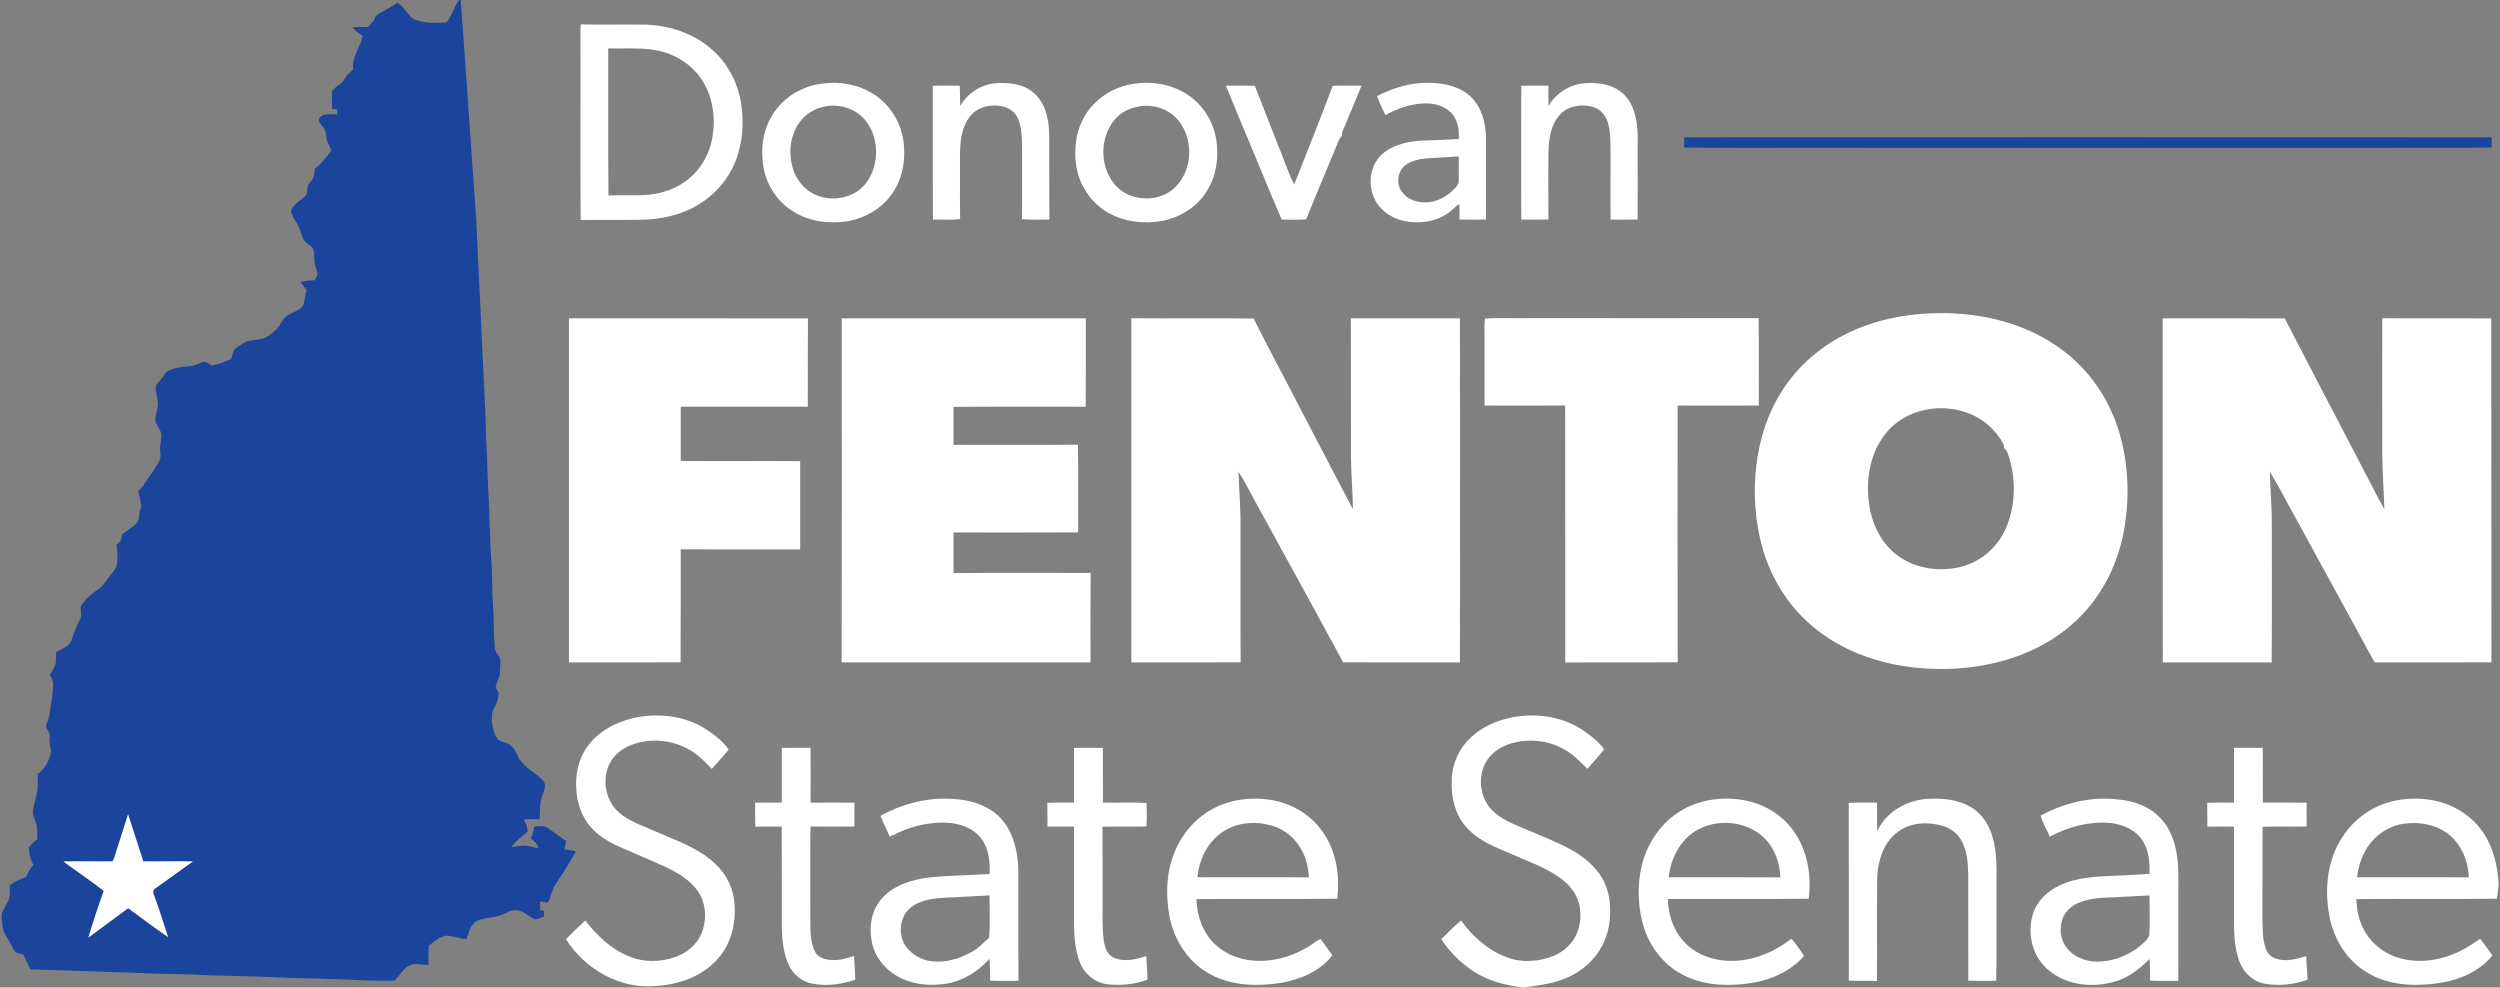
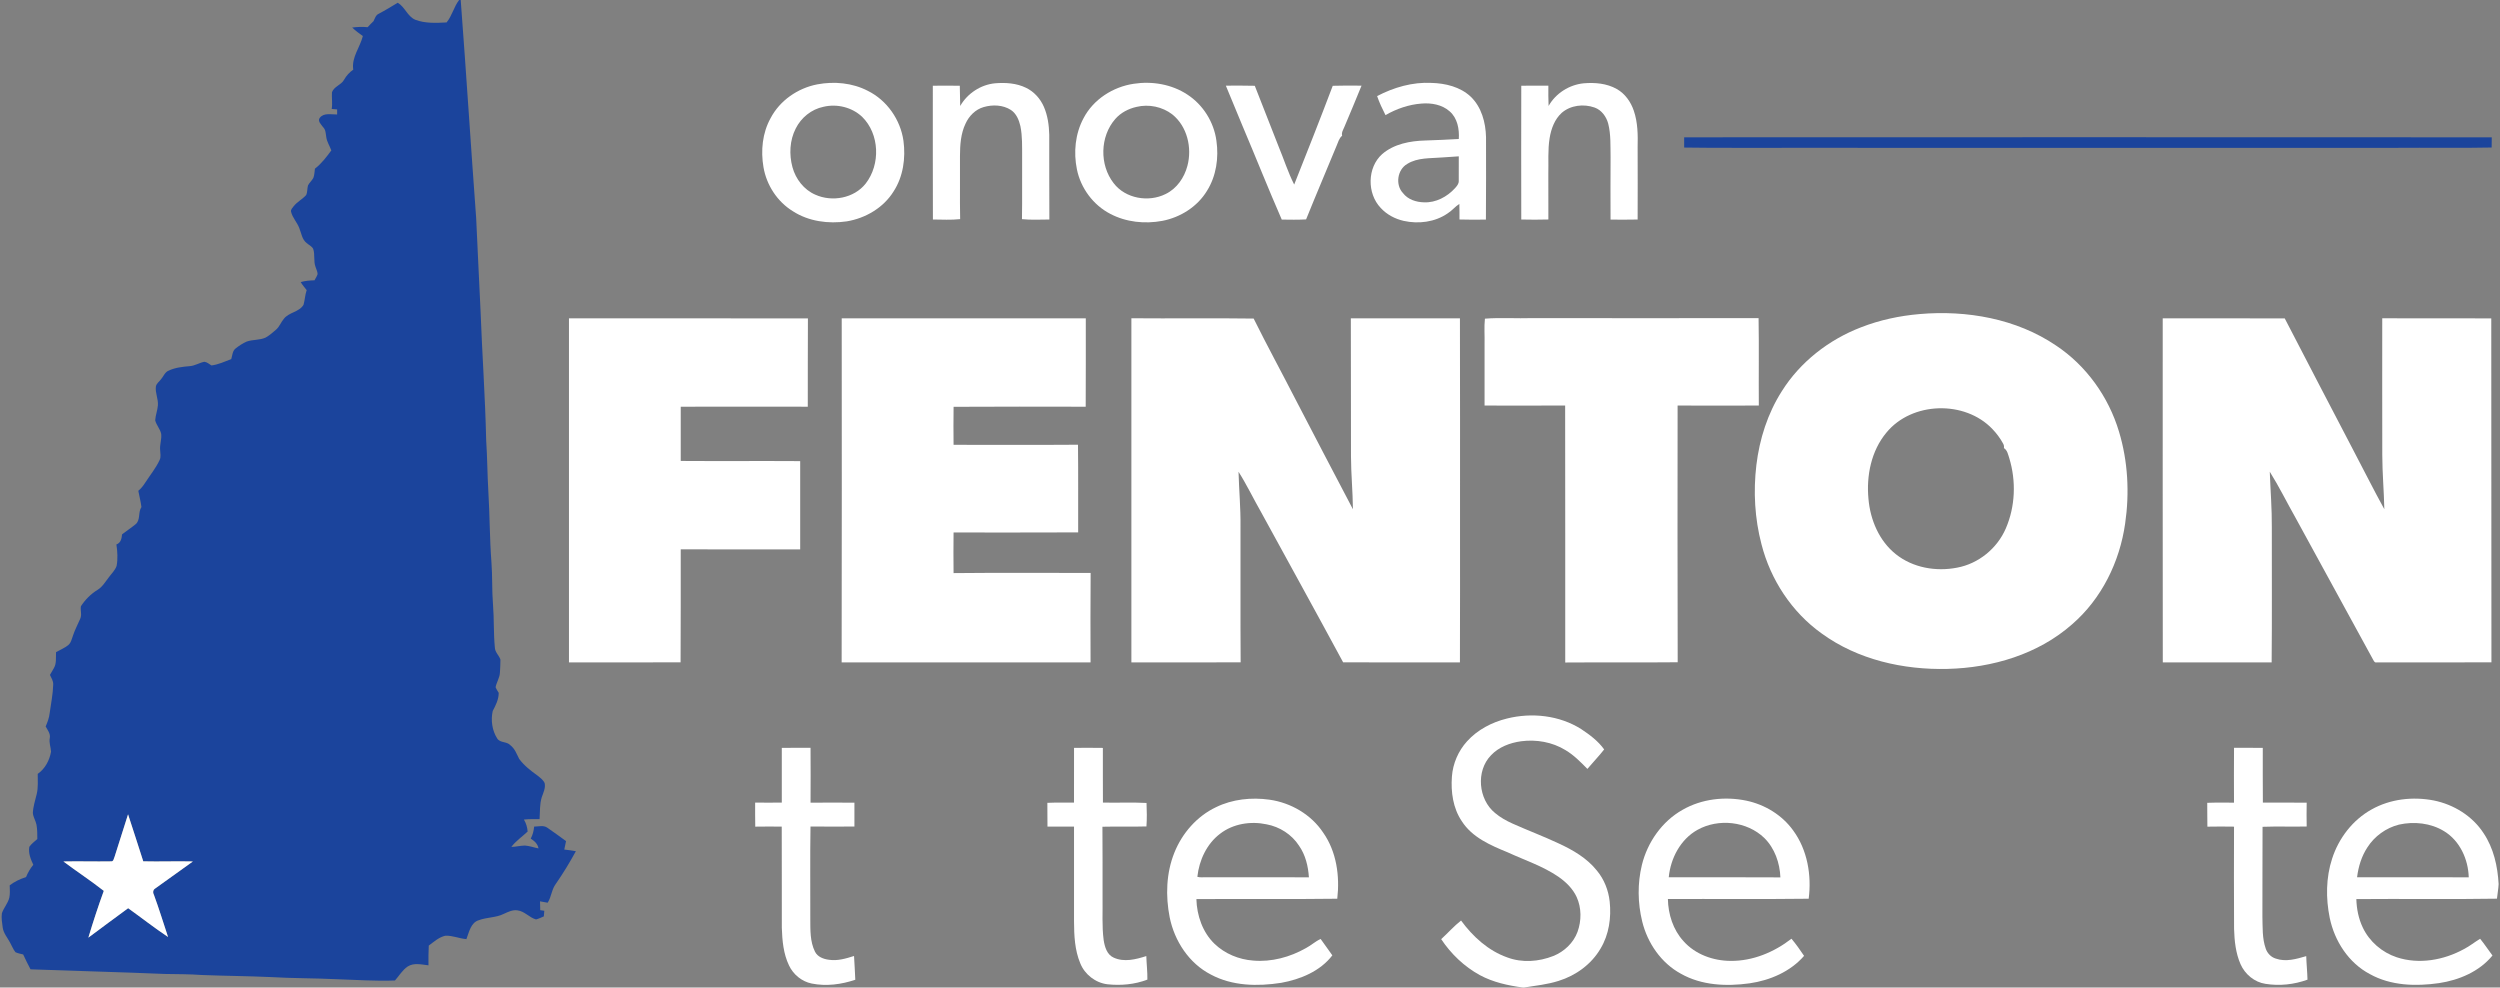
<svg xmlns="http://www.w3.org/2000/svg" width="2005pt" height="792pt" viewBox="0 0 2005 792">
  <rect x="0" y="0" width="2005" height="792" fill="#808080" stroke="none" />
  <g id="#1b449cff">
    <path fill="#1b449c" opacity="1.00" d=" M 368.23 0.00 L 369.49 0.00 C 373.91 58.32 377.59 116.67 381.89 174.99 C 382.94 199.67 384.30 224.33 385.39 249.00 C 386.66 283.67 389.15 318.29 389.91 352.98 C 390.82 366.62 390.85 380.30 391.65 393.95 C 392.80 412.89 392.68 431.88 394.13 450.81 C 395.01 462.16 394.45 473.56 395.39 484.90 C 396.32 496.34 395.76 507.86 396.87 519.29 C 396.96 523.06 400.21 525.57 401.34 528.96 C 401.41 532.34 401.09 535.72 400.96 539.11 C 400.90 543.38 398.28 546.99 397.47 551.09 C 398.08 552.73 399.08 554.19 399.98 555.69 C 399.95 560.98 397.58 565.66 395.16 570.20 C 393.54 577.61 394.63 585.80 398.76 592.26 C 401.09 595.99 406.52 594.50 409.33 597.69 C 412.92 600.43 414.39 604.77 416.38 608.63 C 420.32 614.00 425.67 618.12 431.04 621.98 C 433.21 623.72 435.66 625.45 436.82 628.08 C 437.67 632.04 435.70 635.80 434.47 639.45 C 432.72 645.11 433.16 651.12 432.74 656.95 C 428.55 656.99 424.36 656.79 420.19 657.29 C 421.93 660.23 422.93 663.48 423.16 666.90 C 418.80 671.01 413.74 674.42 410.09 679.24 C 413.76 679.14 417.36 678.19 421.03 678.13 C 424.73 678.38 428.23 679.74 431.87 680.43 C 431.30 676.80 428.57 674.43 425.65 672.58 C 427.23 669.58 428.09 666.30 428.38 662.94 C 431.94 662.91 436.00 661.58 439.11 663.93 C 444.09 667.44 449.10 670.90 453.96 674.57 C 453.53 676.83 453.05 679.09 452.55 681.34 C 455.66 681.68 458.76 682.11 461.85 682.66 C 456.95 691.65 451.63 700.42 445.79 708.84 C 442.36 713.33 442.27 719.29 439.22 723.97 C 437.17 723.60 435.13 723.23 433.09 722.87 C 433.14 725.23 433.20 727.60 433.27 729.97 C 434.35 730.11 435.43 730.26 436.53 730.42 C 436.40 731.92 436.28 733.42 436.16 734.93 C 434.10 735.83 432.07 736.84 429.88 737.39 C 424.53 735.91 420.78 730.85 415.12 730.12 C 411.15 729.46 407.45 731.36 403.95 732.96 C 397.72 736.06 390.49 735.56 384.03 737.99 C 377.50 739.93 376.21 747.65 374.05 753.18 C 368.36 752.71 362.96 750.21 357.22 750.44 C 352.07 751.59 347.98 755.29 343.87 758.38 C 343.57 763.64 343.61 768.91 343.63 774.19 C 338.15 773.59 332.02 771.93 327.02 775.10 C 322.73 777.95 320.13 782.57 316.76 786.35 C 301.17 786.98 285.59 785.78 270.00 785.33 C 252.36 784.45 234.69 784.67 217.06 783.61 C 198.71 782.77 180.34 782.69 161.99 781.96 C 152.03 781.21 142.04 781.32 132.06 781.11 C 96.21 779.59 60.34 778.74 24.49 777.40 C 22.35 773.52 20.52 769.48 18.59 765.49 C 16.52 764.93 14.37 764.59 12.42 763.69 C 10.52 761.40 9.55 758.53 8.08 755.98 C 6.02 752.05 2.84 748.55 2.19 744.02 C 1.65 740.20 0.99 736.28 1.52 732.43 C 3.00 728.00 6.42 724.44 7.49 719.85 C 8.16 716.62 7.85 713.29 7.78 710.03 C 11.69 707.03 16.18 704.92 20.87 703.44 C 22.32 699.88 24.25 696.52 26.70 693.54 C 24.60 689.08 22.63 684.19 23.50 679.17 C 25.21 676.68 27.72 674.90 29.94 672.90 C 29.90 669.06 29.96 665.18 29.26 661.40 C 28.63 658.16 26.57 655.30 26.35 651.98 C 26.58 646.78 28.26 641.80 29.46 636.78 C 30.71 631.49 30.24 626.03 30.25 620.65 C 36.19 616.51 39.69 609.85 40.94 602.84 C 40.74 599.18 39.19 595.65 39.92 591.93 C 40.64 588.41 38.16 585.53 36.62 582.64 C 38.06 579.25 39.40 575.79 39.81 572.11 C 40.85 564.40 42.47 556.73 42.68 548.94 C 42.80 546.14 41.19 543.72 40.06 541.28 C 41.09 539.52 42.15 537.77 43.13 535.99 C 45.50 532.09 44.69 527.34 44.95 523.01 C 48.18 521.22 51.64 519.78 54.57 517.51 C 57.01 515.62 57.53 512.40 58.56 509.67 C 60.05 505.04 62.43 500.77 64.30 496.30 C 65.86 493.10 64.30 489.54 64.89 486.20 C 68.31 480.96 72.83 476.36 78.20 473.09 C 82.13 470.72 84.44 466.65 87.18 463.13 C 89.35 460.07 92.32 457.44 93.53 453.82 C 94.57 448.15 94.20 442.31 93.36 436.65 C 96.91 435.36 97.58 431.89 97.89 428.56 C 101.39 425.80 105.16 423.39 108.61 420.56 C 112.90 417.19 110.56 410.87 113.43 406.64 C 112.89 402.24 111.73 397.97 110.92 393.63 C 113.30 391.69 115.12 389.22 116.76 386.66 C 120.57 380.80 125.05 375.33 128.01 368.95 C 129.29 366.41 128.49 363.52 128.42 360.83 C 128.04 356.53 129.76 352.34 129.29 348.05 C 128.52 344.07 125.40 341.02 124.47 337.11 C 124.72 333.00 126.33 329.12 126.64 325.03 C 127.03 319.94 124.37 315.11 125.01 310.01 C 125.44 307.54 127.74 306.08 129.14 304.16 C 131.16 301.86 132.19 298.47 135.23 297.27 C 140.51 294.76 146.39 294.15 152.13 293.65 C 156.31 293.39 159.88 290.88 163.94 290.15 C 166.11 290.40 167.78 292.03 169.60 293.09 C 175.18 292.38 180.29 289.97 185.48 287.94 C 186.37 284.95 186.41 281.20 189.23 279.24 C 191.90 277.15 194.78 275.27 197.90 273.92 C 202.75 272.22 208.18 272.91 212.93 270.78 C 216.06 269.07 218.77 266.68 221.45 264.34 C 224.18 261.95 225.34 258.36 227.68 255.64 C 231.78 250.36 239.98 250.36 243.44 244.41 C 244.52 240.55 244.65 236.48 245.95 232.67 C 244.31 230.55 242.51 228.55 241.16 226.23 C 244.75 225.17 248.50 224.92 252.23 224.80 C 253.13 223.18 254.16 221.60 254.72 219.83 C 254.67 217.79 253.62 215.95 253.04 214.04 C 251.34 209.41 252.74 204.28 251.19 199.62 C 250.09 197.46 247.65 196.48 245.92 194.90 C 242.23 192.04 241.71 187.10 240.07 183.04 C 238.36 178.38 234.59 174.70 233.43 169.83 C 232.99 168.07 234.59 166.75 235.49 165.45 C 238.30 161.88 242.49 159.79 245.52 156.47 C 246.66 154.04 246.30 151.24 247.02 148.70 C 248.15 146.46 250.20 144.83 251.35 142.60 C 252.20 140.25 252.24 137.71 252.58 135.27 C 257.84 131.24 261.80 125.91 265.72 120.64 C 264.43 117.08 262.21 113.83 261.68 110.02 C 261.21 107.22 261.30 104.05 259.08 101.94 C 257.61 99.84 254.40 97.05 256.52 94.41 C 259.82 90.26 265.80 91.90 270.37 91.82 C 270.37 90.46 270.37 89.11 270.37 87.75 C 268.92 87.63 267.47 87.50 266.02 87.38 C 266.78 82.98 265.94 78.55 266.23 74.15 C 267.73 69.30 273.62 68.25 275.92 64.00 C 277.73 60.74 280.27 57.98 283.31 55.84 C 281.79 46.03 288.76 37.98 291.00 28.90 C 287.98 26.85 285.10 24.61 282.46 22.09 C 286.57 21.55 290.72 21.41 294.85 21.81 C 296.37 20.14 297.93 18.51 299.58 16.96 C 300.67 14.75 301.39 11.97 303.90 10.95 C 309.06 8.27 313.98 5.17 318.98 2.21 C 324.79 5.59 326.71 13.07 333.02 15.84 C 341.01 18.88 349.77 18.43 358.16 17.99 C 362.61 12.59 363.97 5.47 368.23 0.00 M 91.92 687.05 C 91.21 688.46 91.16 691.10 88.98 690.81 C 76.27 691.04 63.55 690.61 50.83 690.89 C 61.52 698.91 72.72 706.23 83.24 714.48 C 78.73 726.86 74.64 739.38 70.86 751.99 C 81.42 744.01 92.15 736.26 102.78 728.38 C 113.47 736.04 123.83 744.19 134.77 751.47 C 131.01 740.11 127.49 728.66 123.37 717.43 C 122.44 715.75 122.72 713.65 124.43 712.60 C 134.56 705.41 144.64 698.16 154.70 690.89 C 141.43 690.55 128.16 691.11 114.89 690.78 C 110.75 678.23 106.92 665.59 102.70 653.08 C 99.16 664.42 95.48 675.71 91.92 687.05 Z" />
    <path fill="#1b449c" opacity="1.00" d=" M 1350.69 110.12 C 1566.59 110.03 1782.49 110.02 1998.39 110.13 C 1998.36 112.85 1998.32 115.58 1998.30 118.31 C 1972.53 118.87 1946.75 118.34 1920.98 118.57 C 1759.32 118.56 1597.67 118.57 1436.01 118.56 C 1407.57 118.43 1379.12 118.79 1350.69 118.34 C 1350.67 115.60 1350.68 112.86 1350.69 110.12 Z" />
  </g>
  <g id="#ffffffff">
-     <path fill="#ffffff" opacity="1.00" d=" M 465.84 19.55 C 483.25 19.95 500.66 19.52 518.07 19.75 C 537.26 20.46 556.68 26.94 571.12 39.86 C 583.42 50.52 591.32 65.71 594.19 81.64 C 596.82 97.68 595.81 114.62 589.67 129.79 C 584.38 142.94 574.98 154.32 563.20 162.17 C 548.52 172.06 530.54 176.20 513.01 176.27 C 497.25 176.58 481.48 176.22 465.72 176.45 C 465.25 125.95 465.71 75.46 465.51 24.96 C 465.54 23.15 465.69 21.35 465.84 19.55 M 487.81 38.84 C 487.96 78.14 487.61 117.45 487.98 156.76 C 497.31 156.44 506.65 156.82 515.99 156.47 C 527.91 156.00 539.91 152.56 549.63 145.50 C 561.56 137.10 569.40 123.49 571.52 109.13 C 574.02 93.53 571.50 76.70 562.54 63.46 C 553.64 50.20 538.54 41.73 522.82 39.72 C 511.20 38.32 499.48 39.04 487.81 38.84 Z" />
    <path fill="#ffffff" opacity="1.00" d=" M 655.45 67.66 C 669.05 65.11 683.64 66.42 696.02 72.87 C 711.35 80.44 722.17 96.04 724.57 112.89 C 726.44 126.79 724.39 141.65 716.63 153.56 C 708.49 166.66 694.14 175.03 679.11 177.53 C 664.35 179.69 648.46 177.58 635.79 169.34 C 623.37 161.70 614.78 148.47 612.32 134.15 C 610.04 120.91 611.40 106.69 617.99 94.81 C 625.41 80.60 639.83 70.67 655.45 67.66 M 660.41 85.65 C 650.78 87.64 642.53 94.31 638.17 103.07 C 633.30 112.58 632.78 123.93 635.57 134.15 C 638.16 143.61 644.74 152.15 653.84 156.11 C 667.28 162.21 684.93 159.04 694.25 147.25 C 706.25 131.90 705.50 107.43 691.39 93.65 C 683.24 85.99 671.23 83.07 660.41 85.65 Z" />
    <path fill="#ffffff" opacity="1.00" d=" M 770.08 85.00 C 775.83 74.95 786.48 67.91 798.03 66.80 C 806.40 66.12 815.17 66.65 822.83 70.39 C 829.30 73.48 834.37 79.14 837.21 85.70 C 840.24 92.70 841.32 100.41 841.50 108.00 C 841.61 130.68 841.39 153.36 841.59 176.05 C 834.26 176.09 826.92 176.50 819.62 175.76 C 819.91 159.15 819.62 142.54 819.75 125.94 C 819.70 117.66 820.02 109.29 818.36 101.13 C 817.22 96.22 815.12 91.11 810.78 88.21 C 804.35 84.06 796.07 83.79 788.87 85.88 C 782.30 87.77 777.11 93.04 774.35 99.18 C 770.51 107.20 769.94 116.28 769.90 125.04 C 770.06 141.94 769.69 158.84 770.04 175.74 C 762.78 176.53 755.47 176.10 748.19 176.04 C 748.05 140.28 748.16 104.52 748.12 68.76 C 755.33 68.66 762.55 68.64 769.76 68.78 C 769.90 74.19 769.91 79.60 770.08 85.00 Z" />
    <path fill="#ffffff" opacity="1.00" d=" M 909.18 67.20 C 923.92 64.91 939.68 67.55 952.23 75.82 C 964.86 84.02 973.55 97.91 975.56 112.81 C 977.54 126.53 975.46 141.16 968.02 153.02 C 960.31 165.79 946.66 174.35 932.15 177.14 C 918.14 179.74 903.13 178.21 890.44 171.51 C 876.79 164.45 866.78 150.95 863.70 135.92 C 860.87 122.17 862.30 107.29 868.99 94.82 C 876.85 79.73 892.53 69.70 909.18 67.20 M 911.51 85.72 C 905.03 87.17 898.82 90.38 894.44 95.44 C 882.14 109.48 881.69 132.23 893.14 146.90 C 902.59 159.28 921.10 162.44 934.77 155.63 C 943.76 151.33 949.86 142.43 952.32 132.95 C 956.16 118.49 952.15 101.32 940.19 91.76 C 932.18 85.57 921.33 83.35 911.51 85.72 Z" />
    <path fill="#ffffff" opacity="1.00" d=" M 1104.45 77.06 C 1117.81 70.07 1132.84 65.71 1148.02 66.49 C 1159.25 66.79 1171.12 69.63 1179.52 77.54 C 1188.19 85.85 1191.50 98.23 1191.79 109.92 C 1191.79 131.98 1191.91 154.05 1191.70 176.11 C 1184.63 176.22 1177.56 176.25 1170.50 176.03 C 1170.47 171.87 1170.57 167.70 1170.40 163.53 C 1166.98 165.69 1164.48 169.00 1161.03 171.12 C 1150.86 178.16 1137.69 179.79 1125.77 177.15 C 1118.79 175.56 1112.17 172.07 1107.32 166.75 C 1096.25 155.15 1096.43 134.35 1108.54 123.55 C 1118.00 115.42 1130.91 113.01 1143.05 112.68 C 1152.01 112.31 1160.99 112.07 1169.95 111.47 C 1170.48 103.59 1168.88 94.67 1162.59 89.28 C 1156.49 83.84 1147.87 82.40 1139.95 83.07 C 1129.78 83.84 1119.97 87.28 1111.16 92.32 C 1108.66 87.35 1106.24 82.33 1104.45 77.06 M 1156.93 126.26 C 1147.39 127.10 1136.99 126.18 1128.54 131.50 C 1120.64 136.10 1118.91 148.22 1125.19 154.85 C 1129.11 160.02 1135.79 162.14 1142.06 162.27 C 1151.55 162.68 1160.61 157.83 1166.90 150.94 C 1168.36 149.30 1170.03 147.45 1169.92 145.09 C 1169.98 138.52 1169.90 131.95 1169.94 125.38 C 1165.60 125.73 1161.26 126.01 1156.93 126.26 Z" />
    <path fill="#ffffff" opacity="1.00" d=" M 1241.97 84.98 C 1247.69 74.82 1258.55 67.95 1270.12 66.81 C 1279.10 66.06 1288.63 66.85 1296.62 71.37 C 1303.27 75.08 1307.91 81.69 1310.31 88.81 C 1313.52 98.18 1313.63 108.22 1313.38 118.01 C 1313.43 137.36 1313.48 156.71 1313.38 176.06 C 1306.13 176.24 1298.89 176.16 1291.66 176.12 C 1291.60 159.40 1291.59 142.68 1291.68 125.97 C 1291.51 117.04 1292.00 107.95 1289.80 99.22 C 1288.31 93.60 1284.49 88.23 1278.85 86.24 C 1270.15 83.16 1259.63 84.32 1252.53 90.48 C 1246.84 95.62 1244.06 103.18 1242.83 110.58 C 1241.22 120.29 1242.03 130.16 1241.76 139.96 C 1241.85 151.98 1241.80 164.00 1241.80 176.03 C 1234.55 176.22 1227.31 176.23 1220.06 176.05 C 1219.96 140.29 1220.00 104.52 1220.06 68.76 C 1227.30 68.62 1234.55 68.72 1241.79 68.68 C 1241.68 74.12 1241.81 79.55 1241.97 84.98 Z" />
    <path fill="#ffffff" opacity="1.00" d=" M 996.44 100.87 C 991.97 90.15 987.51 79.43 983.12 68.69 C 990.86 68.69 998.60 68.57 1006.34 68.80 C 1012.62 85.02 1019.06 101.18 1025.39 117.38 C 1029.64 127.56 1032.94 138.16 1037.94 148.01 C 1048.41 121.68 1058.84 95.32 1068.86 68.81 C 1076.55 68.54 1084.25 68.63 1091.95 68.70 C 1087.41 79.63 1083.02 90.63 1078.31 101.50 C 1077.37 103.87 1075.69 106.19 1076.38 108.88 C 1073.89 110.88 1073.19 114.08 1071.96 116.87 C 1063.84 136.58 1055.46 156.18 1047.49 175.96 C 1040.99 176.32 1034.48 176.21 1027.97 176.11 C 1017.08 151.19 1007.06 125.90 996.44 100.87 Z" />
    <path fill="#ffffff" opacity="1.00" d=" M 1539.61 251.87 C 1577.32 248.61 1617.11 255.57 1648.85 277.05 C 1673.17 293.17 1691.08 318.27 1699.43 346.14 C 1706.62 369.93 1707.94 395.31 1704.37 419.85 C 1700.03 450.62 1685.45 480.31 1661.76 500.75 C 1634.50 524.78 1597.78 535.58 1561.94 536.46 C 1526.55 537.34 1489.92 529.12 1460.96 508.03 C 1437.03 490.96 1420.01 464.98 1412.74 436.60 C 1407.28 415.89 1406.09 394.15 1408.62 372.92 C 1411.13 352.09 1417.66 331.57 1428.97 313.82 C 1443.72 290.28 1466.68 272.45 1492.50 262.52 C 1507.56 256.63 1523.52 253.24 1539.61 251.87 M 1512.91 346.94 C 1500.72 361.55 1496.74 381.52 1498.51 400.11 C 1499.94 416.88 1507.07 433.84 1520.49 444.49 C 1534.09 455.36 1552.68 458.57 1569.54 455.27 C 1586.72 452.12 1601.78 439.82 1608.66 423.81 C 1616.31 406.16 1617.02 385.79 1611.44 367.45 C 1610.44 364.55 1609.95 361.14 1607.15 359.37 C 1607.36 358.00 1607.11 356.74 1606.40 355.59 C 1604.11 351.39 1601.21 347.53 1597.91 344.09 C 1575.79 320.84 1533.33 322.03 1512.91 346.94 Z" />
    <path fill="#ffffff" opacity="1.00" d=" M 456.31 255.31 C 520.19 255.35 584.07 255.24 647.95 255.38 C 647.75 278.98 647.97 302.58 647.84 326.18 C 613.88 326.09 579.91 326.12 545.95 326.19 C 545.93 340.68 545.93 355.18 545.95 369.68 C 577.88 369.91 609.82 369.61 641.75 369.82 C 641.75 393.42 641.75 417.03 641.75 440.63 C 609.81 440.59 577.87 440.70 545.94 440.56 C 545.89 470.77 546.04 500.97 545.83 531.18 C 515.99 531.34 486.15 531.21 456.31 531.25 C 456.31 439.27 456.31 347.29 456.31 255.31 Z" />
    <path fill="#ffffff" opacity="1.00" d=" M 675.06 255.31 C 740.31 255.31 805.56 255.31 870.81 255.31 C 870.76 278.94 870.91 302.57 870.73 326.19 C 835.42 326.16 800.10 326.02 764.78 326.26 C 764.64 336.42 764.64 346.59 764.76 356.75 C 798.03 356.70 831.29 356.92 864.55 356.67 C 864.83 380.11 864.61 403.54 864.69 426.98 C 831.38 427.17 798.07 427.01 764.76 427.06 C 764.64 437.91 764.63 448.77 764.76 459.63 C 801.40 459.25 838.05 459.52 874.69 459.50 C 874.46 483.41 874.58 507.33 874.63 531.25 C 808.08 531.25 741.54 531.25 675.00 531.25 C 675.21 439.27 675.09 347.29 675.06 255.31 Z" />
    <path fill="#ffffff" opacity="1.00" d=" M 907.37 255.24 C 940.06 255.53 972.76 255.02 1005.44 255.49 C 1016.20 277.20 1027.81 298.47 1038.86 320.02 C 1054.23 349.50 1069.52 379.01 1085.04 408.41 C 1084.93 394.26 1083.54 380.15 1083.49 365.99 C 1083.33 329.10 1083.55 292.20 1083.37 255.31 C 1112.54 255.32 1141.71 255.31 1170.87 255.31 C 1171.04 309.22 1170.91 363.12 1170.94 417.02 C 1170.87 455.10 1171.08 493.17 1170.86 531.24 C 1139.64 531.24 1108.42 531.30 1077.20 531.19 C 1055.54 491.05 1033.47 451.14 1011.60 411.11 C 1005.39 400.25 999.99 388.91 993.30 378.34 C 993.68 392.90 995.06 407.42 994.88 422.00 C 994.99 458.39 994.73 494.79 995.00 531.19 C 965.79 531.32 936.58 531.22 907.37 531.25 C 907.37 439.25 907.37 347.24 907.37 255.24 Z" />
    <path fill="#ffffff" opacity="1.00" d=" M 1190.90 255.57 C 1203.55 254.57 1216.28 255.54 1228.97 255.13 C 1289.44 255.19 1349.91 255.23 1410.38 255.13 C 1410.78 278.50 1410.40 301.88 1410.57 325.25 C 1388.86 325.33 1367.15 325.30 1345.44 325.25 C 1345.42 393.87 1345.26 462.50 1345.51 531.13 C 1315.44 531.43 1285.38 531.10 1255.32 531.33 C 1255.29 462.62 1255.37 393.91 1255.25 325.21 C 1233.71 325.39 1212.17 325.27 1190.62 325.25 C 1190.62 308.83 1190.62 292.41 1190.62 275.99 C 1190.80 269.18 1190.17 262.35 1190.90 255.57 Z" />
    <path fill="#ffffff" opacity="1.00" d=" M 1734.50 255.31 C 1767.12 255.34 1799.75 255.24 1832.37 255.37 C 1850.36 290.37 1868.73 325.17 1886.86 360.09 C 1895.36 376.16 1903.44 392.47 1912.23 408.39 C 1911.93 393.94 1910.63 379.51 1910.59 365.03 C 1910.47 328.43 1910.57 291.83 1910.56 255.23 C 1939.71 255.46 1968.85 255.17 1998.00 255.38 C 1998.17 347.32 1997.95 439.25 1998.13 531.19 C 1967.41 531.32 1936.69 531.21 1905.98 531.26 C 1904.40 531.61 1903.79 529.99 1903.18 528.96 C 1882.50 491.00 1861.72 453.10 1840.98 415.18 C 1834.05 402.93 1827.84 390.25 1820.36 378.32 C 1820.89 393.22 1822.13 408.11 1822.00 423.03 C 1821.94 459.10 1822.21 495.18 1821.86 531.25 C 1792.76 531.25 1763.66 531.25 1734.56 531.25 C 1734.43 439.27 1734.53 347.29 1734.50 255.31 Z" />
-     <path fill="#ffffff" opacity="1.00" d=" M 508.45 575.77 C 527.42 571.61 548.23 573.86 564.98 584.06 C 572.25 588.72 579.37 593.98 584.40 601.12 C 580.17 606.53 575.37 611.47 570.88 616.66 C 565.84 611.48 560.83 606.12 554.62 602.34 C 540.49 593.41 522.15 591.43 506.51 597.39 C 499.50 600.08 493.01 604.80 489.38 611.49 C 481.93 625.15 485.71 644.20 498.55 653.31 C 506.94 659.73 517.15 662.91 526.67 667.22 C 543.29 674.55 561.30 680.48 574.46 693.60 C 582.04 700.82 587.09 710.54 588.58 720.91 C 591.07 737.68 587.22 755.96 575.77 768.85 C 563.38 783.04 544.44 789.75 526.00 790.72 C 497.30 793.61 469.00 777.14 453.87 753.24 C 458.92 748.14 464.06 743.13 469.34 738.28 C 479.12 750.69 491.04 762.11 506.12 767.66 C 517.17 771.85 529.58 771.52 540.73 767.84 C 549.23 764.94 557.13 759.30 561.36 751.21 C 567.10 740.01 567.01 725.61 559.90 715.03 C 553.90 706.18 544.44 700.54 535.06 695.85 C 525.62 691.51 516.01 687.51 506.49 683.34 C 497.26 679.36 487.71 675.62 479.88 669.14 C 469.50 661.00 463.35 648.17 462.39 635.12 C 461.06 622.59 463.43 609.28 470.95 598.95 C 479.71 586.57 493.90 579.03 508.45 575.77 Z" />
    <path fill="#ffffff" opacity="1.00" d=" M 1208.54 576.27 C 1228.47 571.28 1250.66 573.67 1268.18 584.77 C 1275.00 589.31 1281.73 594.31 1286.54 601.05 C 1282.31 606.47 1277.50 611.41 1273.08 616.67 C 1267.66 611.13 1262.16 605.50 1255.42 601.54 C 1244.92 595.10 1232.09 592.89 1219.95 594.49 C 1211.04 595.72 1202.05 599.08 1195.78 605.75 C 1183.55 618.31 1185.59 641.05 1198.99 651.99 C 1203.22 655.59 1208.13 658.30 1213.19 660.57 C 1225.33 666.01 1237.81 670.68 1249.86 676.34 C 1261.37 681.62 1272.73 688.19 1280.73 698.24 C 1286.54 705.23 1289.98 713.99 1290.96 722.99 C 1292.36 735.92 1290.42 749.57 1283.61 760.82 C 1276.28 773.36 1263.79 782.41 1250.01 786.67 C 1240.99 789.57 1231.51 790.48 1222.20 792.00 L 1221.40 792.00 C 1209.50 790.39 1197.53 787.82 1186.88 782.07 C 1174.35 775.23 1163.73 765.06 1155.83 753.20 C 1161.22 748.30 1166.03 742.77 1171.77 738.26 C 1181.21 751.17 1193.61 762.49 1208.90 767.87 C 1220.76 772.31 1234.15 771.31 1245.80 766.69 C 1254.48 763.21 1261.91 756.22 1265.17 747.37 C 1268.40 738.41 1268.46 728.13 1264.47 719.40 C 1261.36 712.66 1255.86 707.33 1249.84 703.14 C 1237.34 694.59 1222.82 689.89 1209.18 683.58 C 1195.45 677.96 1180.68 671.62 1172.37 658.61 C 1165.31 648.21 1163.52 635.17 1164.43 622.87 C 1165.17 612.42 1169.53 602.29 1176.57 594.54 C 1184.95 585.26 1196.48 579.24 1208.54 576.27 Z" />
    <path fill="#ffffff" opacity="1.00" d=" M 627.00 599.80 C 634.69 599.69 642.37 599.77 650.06 599.75 C 650.16 614.42 650.15 629.09 650.06 643.76 C 661.79 643.66 673.52 643.64 685.25 643.76 C 685.25 650.13 685.25 656.50 685.25 662.88 C 673.50 662.87 661.76 663.05 650.02 662.86 C 649.61 687.58 649.95 712.30 649.86 737.02 C 649.92 745.82 649.59 755.13 653.61 763.23 C 655.66 767.43 660.49 769.21 664.86 769.74 C 671.71 770.77 678.48 768.75 684.94 766.70 C 685.19 773.05 685.79 779.39 685.95 785.75 C 674.77 789.54 662.62 791.14 650.96 788.79 C 643.05 787.19 636.19 781.56 632.79 774.29 C 628.28 764.93 627.36 754.36 627.02 744.12 C 626.94 717.06 627.08 690.00 626.95 662.94 C 619.87 662.96 612.80 662.77 605.72 662.97 C 605.58 656.54 605.63 650.11 605.63 643.68 C 612.75 643.78 619.87 643.71 627.00 643.68 C 627.00 629.05 626.99 614.43 627.00 599.80 Z" />
    <path fill="#ffffff" opacity="1.00" d=" M 861.35 643.67 C 861.44 629.04 861.36 614.41 861.38 599.79 C 869.08 599.74 876.79 599.70 884.50 599.82 C 884.53 614.43 884.45 629.05 884.55 643.67 C 896.20 643.95 907.87 643.34 919.52 643.97 C 919.77 650.24 919.90 656.53 919.45 662.80 C 907.69 663.15 895.91 662.75 884.15 663.04 C 884.32 682.04 884.23 701.03 884.25 720.03 C 884.45 731.37 883.65 742.78 885.15 754.06 C 886.01 759.39 887.75 765.62 893.16 768.01 C 901.54 771.87 911.00 769.44 919.34 766.76 C 919.52 773.06 920.32 779.33 920.20 785.64 C 910.05 789.56 898.94 790.54 888.17 789.39 C 878.56 788.25 869.93 781.49 866.36 772.53 C 861.93 761.94 861.42 750.27 861.37 738.95 C 861.38 713.61 861.37 688.27 861.37 662.94 C 854.27 662.94 847.17 662.93 840.08 662.94 C 839.92 656.58 840.13 650.23 839.99 643.87 C 847.10 643.52 854.23 643.82 861.35 643.67 Z" />
    <path fill="#ffffff" opacity="1.00" d=" M 1791.69 599.75 C 1799.37 599.78 1807.06 599.68 1814.75 599.81 C 1814.79 614.44 1814.66 629.06 1814.82 643.69 C 1826.53 643.71 1838.24 643.62 1849.96 643.76 C 1849.84 650.12 1849.84 656.49 1849.96 662.85 C 1838.16 663.13 1826.36 662.65 1814.57 663.09 C 1814.39 687.08 1814.59 711.07 1814.45 735.07 C 1814.70 743.67 1814.20 752.58 1817.13 760.82 C 1818.40 764.53 1821.35 767.64 1825.16 768.78 C 1833.19 771.63 1841.76 769.12 1849.60 766.81 C 1849.77 773.10 1850.46 779.37 1850.61 785.68 C 1839.91 789.60 1828.22 790.85 1816.96 789.05 C 1808.12 787.76 1800.48 781.37 1796.92 773.28 C 1793.02 764.40 1792.01 754.59 1791.73 745.00 C 1791.56 717.66 1791.62 690.31 1791.69 662.97 C 1784.56 662.91 1777.44 662.78 1770.33 662.98 C 1770.18 656.61 1770.30 650.23 1770.21 643.86 C 1777.36 643.58 1784.51 643.71 1791.67 643.73 C 1791.65 629.07 1791.53 614.41 1791.69 599.75 Z" />
-     <path fill="#ffffff" opacity="1.00" d=" M 706.13 654.36 C 726.21 643.09 750.02 637.98 772.87 641.69 C 785.55 643.56 798.21 649.51 805.79 660.16 C 814.24 671.89 816.82 686.77 816.75 700.96 C 816.76 729.52 816.71 758.07 816.81 786.63 C 809.25 786.58 801.68 786.80 794.13 786.48 C 794.19 780.66 794.03 774.84 793.60 769.04 C 783.42 780.19 769.44 788.47 754.15 789.49 C 742.39 790.68 730.14 788.95 719.79 783.02 C 709.39 777.19 701.26 766.93 699.16 755.06 C 696.74 743.10 698.97 729.65 707.39 720.43 C 717.07 709.52 731.95 705.34 745.95 703.61 C 761.80 702.07 777.76 702.06 793.65 700.93 C 793.98 691.31 793.24 680.85 787.22 672.88 C 781.43 664.89 771.61 660.91 762.04 660.01 C 749.86 658.93 737.54 661.11 726.13 665.34 C 721.78 666.88 717.84 669.35 713.50 670.90 C 711.18 665.32 708.36 659.98 706.13 654.36 M 758.09 719.93 C 746.71 720.58 733.28 722.30 726.22 732.41 C 721.39 739.72 721.09 749.77 725.42 757.39 C 730.05 764.80 738.17 769.93 746.87 770.87 C 757.95 772.33 769.16 769.10 778.80 763.74 C 784.33 760.82 788.73 756.26 793.23 751.99 C 794.29 740.74 793.45 729.38 793.62 718.08 C 781.78 718.88 769.93 719.32 758.09 719.93 Z" />
    <path fill="#ffffff" opacity="1.00" d=" M 975.16 647.40 C 988.41 640.90 1003.69 639.32 1018.20 641.36 C 1035.34 643.81 1051.59 653.27 1061.22 667.81 C 1071.93 683.07 1074.59 702.60 1072.49 720.78 C 1034.83 721.28 997.16 720.78 959.50 721.08 C 959.87 734.22 964.46 747.69 974.06 756.95 C 982.39 764.93 993.62 769.55 1005.07 770.38 C 1019.78 771.66 1034.61 767.61 1047.36 760.38 C 1051.48 758.23 1054.90 754.96 1059.15 753.05 C 1062.20 757.49 1065.52 761.73 1068.54 766.19 C 1058.78 778.95 1042.88 785.47 1027.45 788.24 C 1008.63 791.17 988.30 790.83 971.15 781.61 C 953.64 772.64 941.96 754.77 938.10 735.77 C 934.71 718.57 935.26 700.20 941.86 683.80 C 948.09 668.22 959.91 654.66 975.16 647.40 M 978.58 668.61 C 967.78 676.73 961.70 689.98 960.28 703.20 C 962.44 703.90 964.76 703.46 967.00 703.57 C 994.58 703.57 1022.16 703.51 1049.74 703.61 C 1049.17 694.68 1046.99 685.62 1041.79 678.21 C 1035.97 669.22 1026.28 663.07 1015.81 661.11 C 1003.11 658.41 989.00 660.57 978.58 668.61 Z" />
    <path fill="#ffffff" opacity="1.00" d=" M 1349.45 649.45 C 1364.83 640.64 1383.53 638.54 1400.75 642.17 C 1415.52 645.32 1429.24 653.68 1438.11 666.00 C 1449.55 681.58 1453.00 701.88 1450.57 720.78 C 1412.93 721.25 1375.29 720.84 1337.65 721.02 C 1337.89 733.25 1341.80 745.69 1350.18 754.81 C 1359.61 765.45 1373.99 770.58 1387.98 770.63 C 1405.72 770.82 1422.90 763.63 1436.75 752.85 C 1440.43 757.20 1443.70 761.88 1446.87 766.61 C 1435.83 779.30 1419.55 786.26 1403.15 788.63 C 1384.63 791.20 1364.70 790.35 1348.08 780.93 C 1332.24 772.32 1321.30 756.37 1317.05 739.05 C 1313.42 724.24 1313.19 708.49 1316.80 693.67 C 1321.29 675.43 1332.96 658.72 1349.45 649.45 M 1361.42 665.52 C 1347.75 673.11 1339.82 688.32 1338.34 703.55 C 1368.18 703.62 1398.03 703.46 1427.88 703.66 C 1427.41 692.07 1423.33 680.28 1414.95 672.03 C 1401.03 658.61 1378.19 656.19 1361.42 665.52 Z" />
-     <path fill="#ffffff" opacity="1.00" d=" M 1505.62 666.46 C 1512.71 650.94 1529.46 641.61 1546.11 640.65 C 1557.66 640.06 1569.84 641.08 1580.07 646.95 C 1587.89 651.33 1593.53 658.89 1596.65 667.20 C 1600.58 677.64 1601.25 688.95 1601.26 700.00 C 1600.95 728.83 1601.59 757.67 1600.97 786.50 C 1593.50 786.83 1586.03 786.65 1578.57 786.53 C 1578.54 758.35 1578.59 730.16 1578.54 701.98 C 1578.32 691.80 1577.77 680.85 1571.78 672.19 C 1568.55 667.27 1563.40 663.89 1557.80 662.29 C 1548.24 659.58 1537.63 659.36 1528.43 663.45 C 1520.38 666.91 1514.06 673.73 1510.48 681.65 C 1506.89 689.58 1505.45 698.37 1505.47 707.04 C 1505.15 733.60 1505.56 760.17 1505.28 786.74 C 1497.77 786.47 1490.26 786.81 1482.75 786.48 C 1482.72 738.95 1482.85 691.43 1482.69 643.91 C 1490.25 643.47 1497.84 643.85 1505.42 643.66 C 1505.42 651.26 1505.17 658.86 1505.62 666.46 Z" />
-     <path fill="#ffffff" opacity="1.00" d=" M 1636.61 654.08 C 1652.34 645.67 1669.99 640.40 1687.92 640.51 C 1698.87 640.69 1710.14 641.95 1720.09 646.85 C 1729.40 651.35 1736.96 659.30 1741.08 668.79 C 1747.99 684.25 1747.12 701.48 1747.06 718.00 C 1747.03 740.91 1747.12 763.83 1747.00 786.75 C 1739.48 786.44 1731.95 786.86 1724.44 786.47 C 1724.34 780.68 1724.31 774.89 1724.05 769.11 C 1716.48 776.44 1708.06 783.43 1697.87 786.67 C 1679.68 792.61 1657.91 790.73 1642.95 778.04 C 1630.01 767.51 1625.43 748.75 1630.44 733.08 C 1633.52 722.76 1641.92 714.74 1651.49 710.25 C 1665.63 703.45 1681.62 702.90 1697.01 702.29 C 1705.99 701.89 1714.97 701.54 1723.94 700.86 C 1724.18 691.64 1723.45 681.78 1718.20 673.88 C 1712.43 665.23 1702.02 660.86 1691.95 659.96 C 1675.27 658.68 1658.48 663.10 1643.90 671.09 C 1641.69 665.32 1638.07 660.11 1636.61 654.08 M 1694.95 719.62 C 1685.47 719.94 1675.71 720.34 1666.86 724.11 C 1660.22 726.84 1654.65 732.69 1653.33 739.88 C 1651.33 747.82 1653.68 756.76 1659.57 762.50 C 1665.37 768.46 1673.85 771.14 1682.03 771.23 C 1693.15 771.24 1704.08 767.38 1713.18 761.10 C 1717.08 757.91 1721.85 754.92 1723.77 750.06 C 1724.26 739.42 1723.90 728.76 1723.86 718.12 C 1714.23 718.79 1704.58 719.05 1694.95 719.62 Z" />
    <path fill="#ffffff" opacity="1.00" d=" M 1902.05 649.16 C 1917.07 640.72 1935.18 638.71 1951.96 641.99 C 1967.91 645.22 1982.86 654.42 1991.80 668.17 C 1999.88 680.18 2003.12 694.74 2003.89 709.00 C 2003.72 712.94 2002.95 716.82 2002.56 720.74 C 1964.97 721.37 1927.37 720.73 1889.78 721.07 C 1890.01 728.90 1891.55 736.76 1894.94 743.87 C 1900.23 755.11 1910.40 763.82 1922.15 767.73 C 1940.00 773.62 1959.85 770.07 1976.07 761.18 C 1980.67 758.84 1984.66 755.55 1989.06 752.88 C 1992.59 757.19 1995.61 761.88 1998.97 766.32 C 1988.45 779.20 1972.21 786.03 1956.08 788.47 C 1937.48 791.13 1917.45 790.60 1900.67 781.24 C 1883.60 772.28 1872.30 754.75 1868.44 736.15 C 1865.26 720.50 1865.37 703.89 1870.36 688.62 C 1875.65 672.22 1886.88 657.56 1902.05 649.16 M 1923.97 661.34 C 1913.63 663.95 1904.37 670.62 1898.64 679.61 C 1893.95 686.75 1891.40 695.11 1890.38 703.55 C 1920.23 703.59 1950.08 703.51 1979.93 703.61 C 1979.54 689.15 1972.79 674.26 1960.14 666.60 C 1949.44 660.04 1936.09 658.65 1923.97 661.34 Z" />
    <path fill="#ffffff" opacity="1.00" d=" M 91.92 687.05 C 95.48 675.71 99.16 664.42 102.70 653.08 C 106.92 665.59 110.75 678.23 114.89 690.78 C 128.16 691.11 141.43 690.55 154.70 690.89 C 144.64 698.16 134.56 705.41 124.43 712.60 C 122.72 713.65 122.44 715.75 123.37 717.43 C 127.49 728.66 131.01 740.11 134.77 751.47 C 123.83 744.19 113.47 736.04 102.78 728.38 C 92.15 736.26 81.42 744.01 70.86 751.99 C 74.64 739.38 78.73 726.86 83.24 714.48 C 72.72 706.23 61.52 698.91 50.83 690.89 C 63.55 690.61 76.27 691.04 88.98 690.81 C 91.16 691.10 91.21 688.46 91.92 687.05 Z" />
  </g>
</svg>